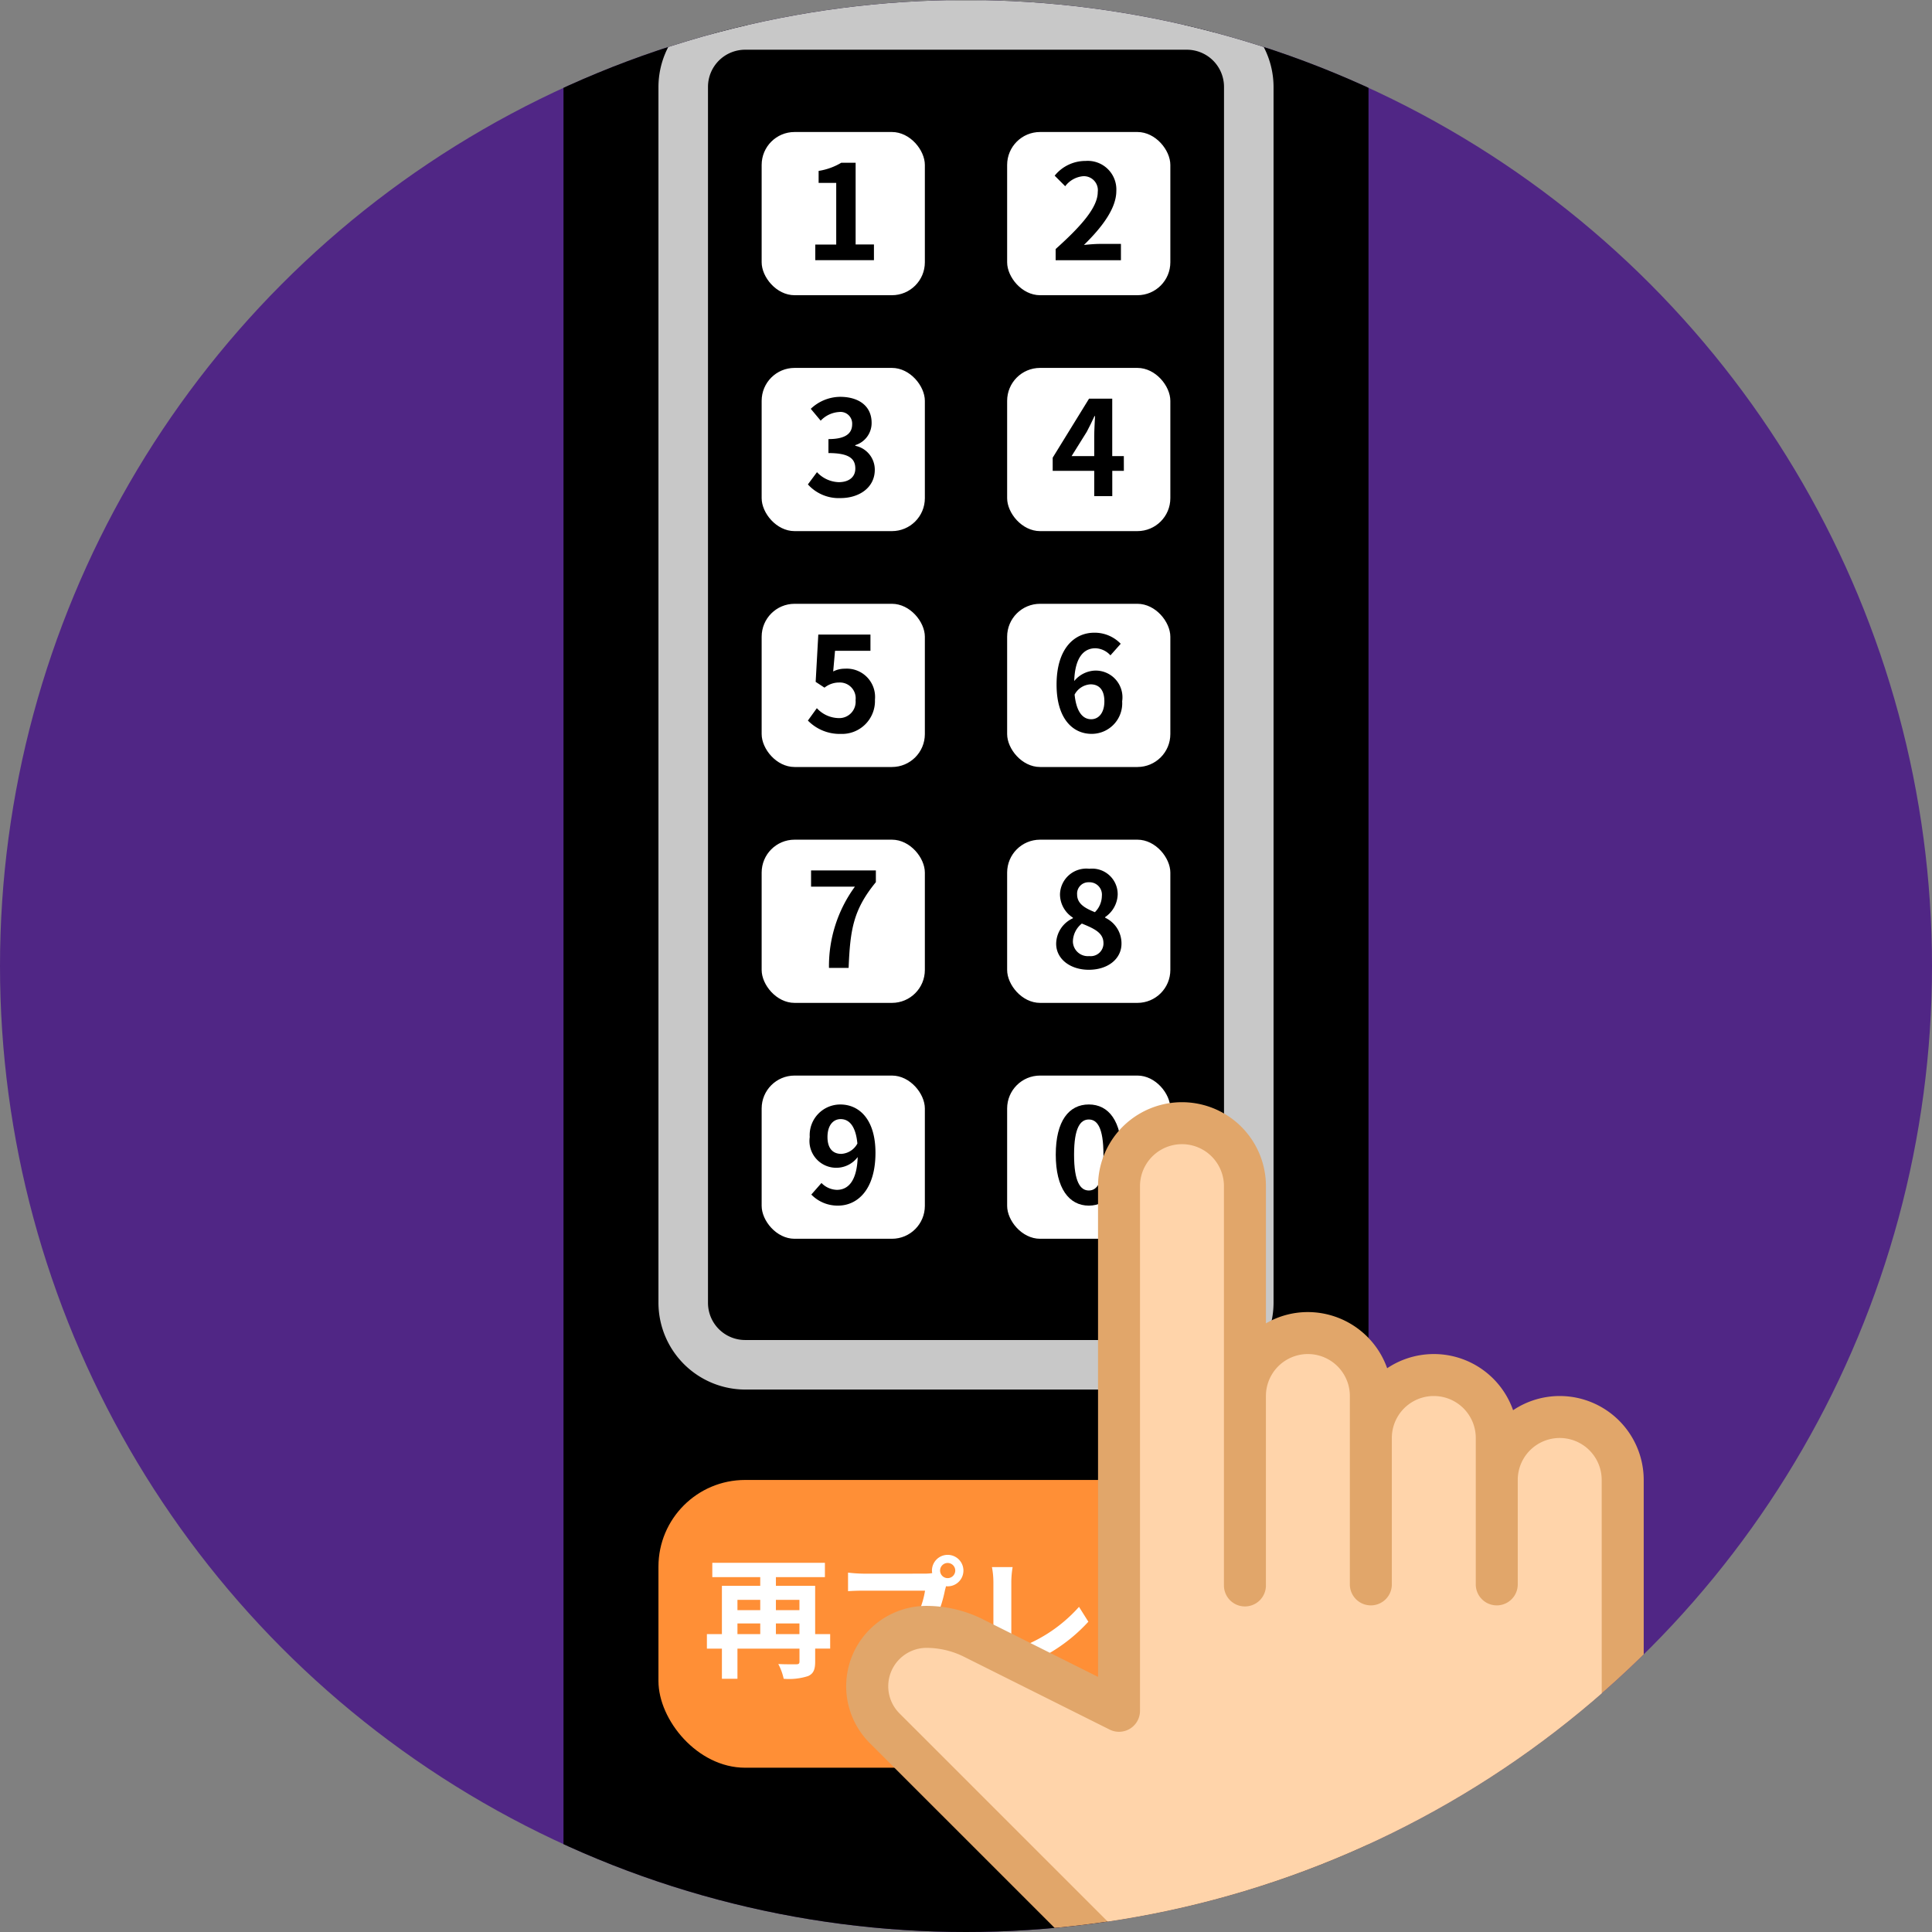
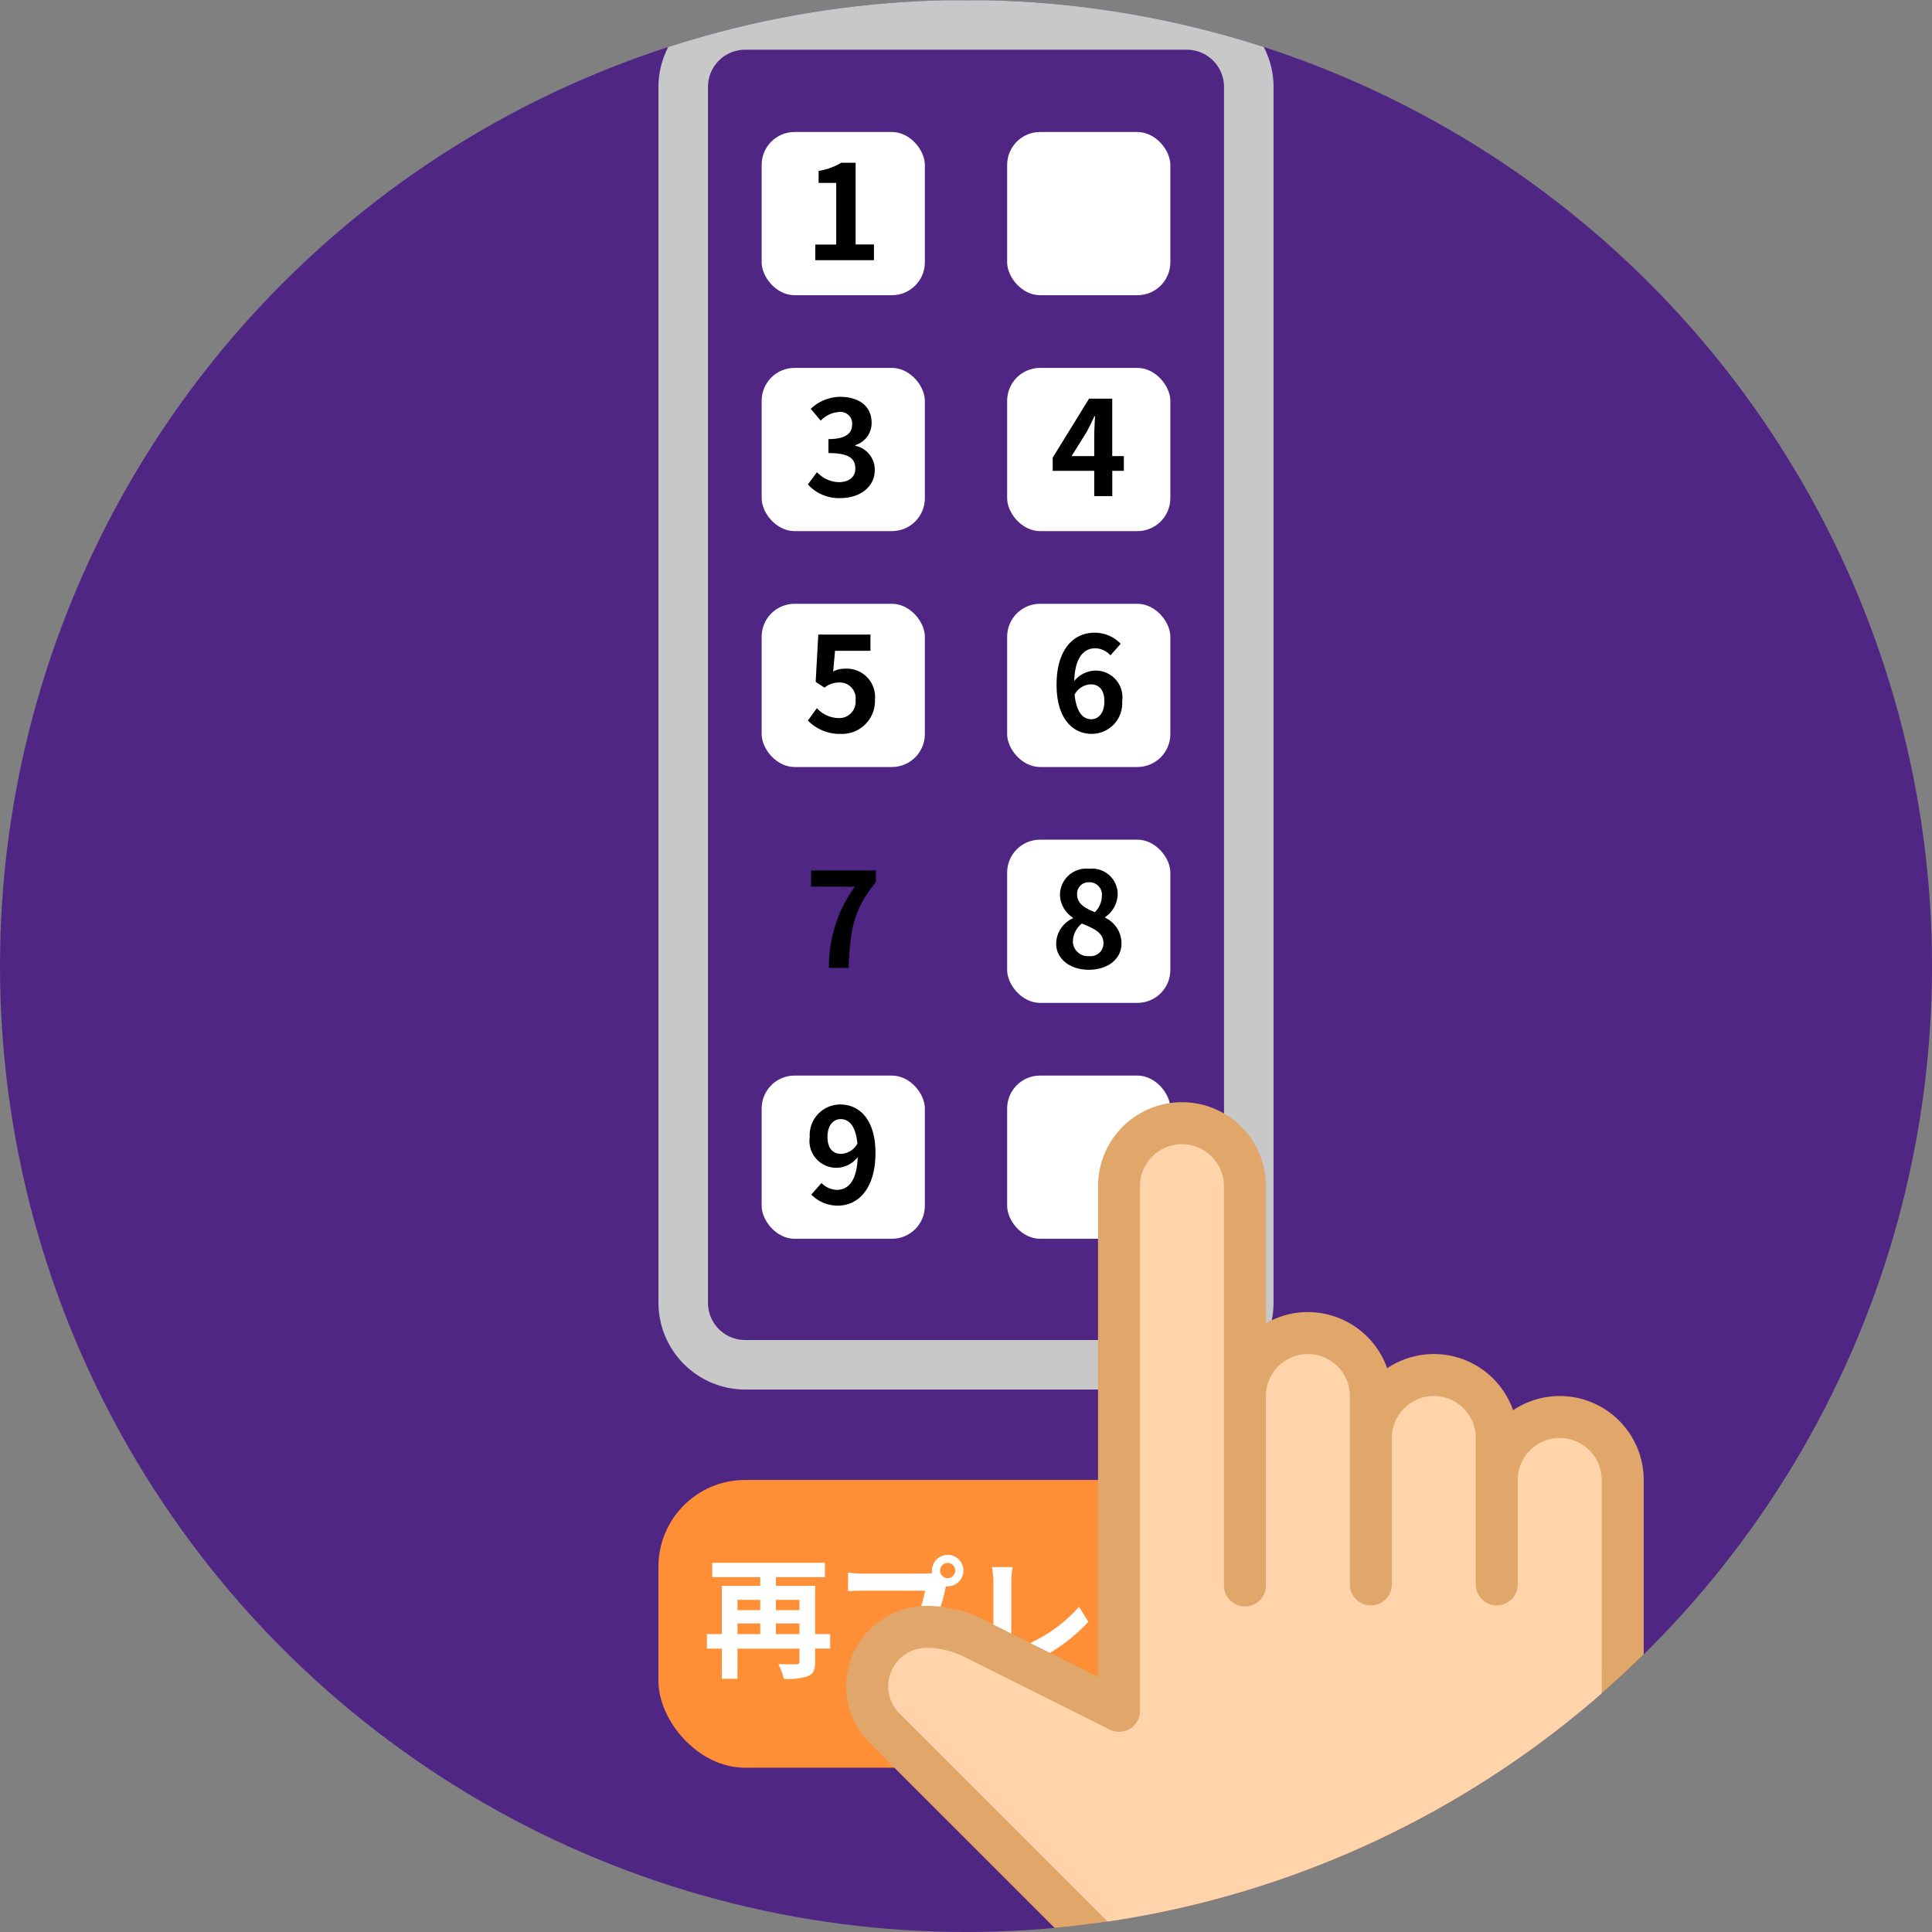
<svg xmlns="http://www.w3.org/2000/svg" viewBox="0 0 156 156">
  <rect x="0" y="0" width="156" height="156" fill="#808080" stroke="none" />
  <defs>
    <style>
      .cls-1 {
        fill: #502685;
      }

      .cls-2 {
        clip-path: url(#clip-path);
      }

      .cls-3 {
        fill: #c8c8c8;
      }

      .cls-4 {
        fill: #fff;
      }

      .cls-5 {
        fill: #ff8f36;
      }

      .cls-6 {
        fill: #e1a66a;
      }

      .cls-7 {
        fill: #ffd4aa;
      }
    </style>
    <clipPath id="clip-path">
      <circle class="cls-1" cx="78" cy="78" r="78" />
    </clipPath>
  </defs>
  <title>c-enjoy__slot__replay--02</title>
  <g id="c-enjoy__slot__replay--02">
    <g>
      <circle class="cls-1" cx="78" cy="78" r="78" />
      <g class="cls-2">
        <g>
-           <rect x="45.5" y="-17.5" width="65" height="256.064" />
          <g>
-             <rect x="55.166" y="2.015" width="45.667" height="108.189" rx="5" ry="5" />
            <path class="cls-3" d="M95.833,4.015a3,3,0,0,1,3,3V105.2a3,3,0,0,1-3,3H60.167a3,3,0,0,1-3-3V7.015a3,3,0,0,1,3-3H95.833m0-4H60.167a7.021,7.021,0,0,0-7,7V105.2a7.021,7.021,0,0,0,7,7H95.833a7.021,7.021,0,0,0,7-7V7.015a7.021,7.021,0,0,0-7-7Z" />
          </g>
          <g>
            <g>
              <rect class="cls-4" x="61.5" y="10.659" width="13.178" height="13.178" rx="2.658" ry="2.658" />
              <path d="M65.83,19.747h1.691V14.77H66.1V13.8a5.1,5.1,0,0,0,1.829-.659h1.159v6.6h1.479v1.266H65.83Z" />
            </g>
            <g>
              <rect class="cls-4" x="81.322" y="10.659" width="13.178" height="13.178" rx="2.658" ry="2.658" />
-               <path d="M85.238,20.109c2.138-1.915,3.4-3.394,3.4-4.605a1.129,1.129,0,0,0-1.181-1.276,2.037,2.037,0,0,0-1.446.809l-.851-.852a3.192,3.192,0,0,1,2.5-1.19,2.309,2.309,0,0,1,2.478,2.425c0,1.425-1.181,2.956-2.616,4.36.393-.043.915-.085,1.276-.085h1.712v1.318H85.238Z" />
            </g>
            <g>
              <rect class="cls-4" x="61.5" y="29.707" width="13.178" height="13.178" rx="2.658" ry="2.658" />
              <path d="M65.234,39.113l.734-.988a2.5,2.5,0,0,0,1.755.808c.8,0,1.34-.394,1.34-1.095,0-.776-.458-1.255-2.17-1.255V35.455c1.446,0,1.915-.5,1.915-1.2a.94.94,0,0,0-1.053-.988,2.248,2.248,0,0,0-1.489.7l-.8-.957a3.491,3.491,0,0,1,2.361-.968c1.521,0,2.552.745,2.552,2.1a1.864,1.864,0,0,1-1.318,1.8v.054a1.966,1.966,0,0,1,1.574,1.936c0,1.446-1.266,2.286-2.765,2.286A3.345,3.345,0,0,1,65.234,39.113Z" />
            </g>
            <g>
              <rect class="cls-4" x="81.322" y="29.707" width="13.178" height="13.178" rx="2.658" ry="2.658" />
              <path d="M90.747,38.019h-.936v2.042H88.354V38.019H85V36.955l2.936-4.765h1.872v4.637h.936Zm-2.393-1.191V35.222c0-.458.043-1.17.064-1.628h-.042c-.191.415-.4.852-.627,1.276l-1.223,1.957Z" />
            </g>
            <g>
              <rect class="cls-4" x="61.5" y="48.754" width="13.178" height="13.178" rx="2.658" ry="2.658" />
              <path d="M65.234,58.182l.723-1a2.446,2.446,0,0,0,1.734.8,1.322,1.322,0,0,0,1.393-1.446,1.274,1.274,0,0,0-1.33-1.426,1.882,1.882,0,0,0-1.18.415l-.713-.468.213-3.818h4.211v1.309H67.425l-.149,1.67a2.03,2.03,0,0,1,.947-.224,2.285,2.285,0,0,1,2.425,2.5,2.66,2.66,0,0,1-2.754,2.766A3.587,3.587,0,0,1,65.234,58.182Z" />
            </g>
            <g>
              <rect class="cls-4" x="81.322" y="48.754" width="13.178" height="13.178" rx="2.658" ry="2.658" />
              <path d="M89.662,52.917a1.709,1.709,0,0,0-1.212-.574c-.9,0-1.649.681-1.712,2.648a2.289,2.289,0,0,1,1.616-.841,2.159,2.159,0,0,1,2.255,2.479,2.465,2.465,0,0,1-2.467,2.627c-1.5,0-2.829-1.2-2.829-3.978,0-2.936,1.457-4.19,3.042-4.19a2.917,2.917,0,0,1,2.138.894Zm-.489,3.712c0-.937-.436-1.372-1.117-1.372a1.555,1.555,0,0,0-1.287.829c.149,1.437.681,1.989,1.34,1.989C88.694,58.075,89.173,57.586,89.173,56.629Z" />
            </g>
            <g>
-               <rect class="cls-4" x="61.5" y="67.8" width="13.178" height="13.178" rx="2.658" ry="2.658" />
              <path d="M69.031,71.592H65.49V70.284h5.232v.946c-1.829,2.233-2.074,3.84-2.2,6.924H66.936A10.863,10.863,0,0,1,69.031,71.592Z" />
            </g>
            <g>
              <rect class="cls-4" x="81.322" y="67.8" width="13.178" height="13.178" rx="2.658" ry="2.658" />
              <path d="M85.28,76.2a2.291,2.291,0,0,1,1.351-2.053v-.053a2.243,2.243,0,0,1-1.042-1.872,2.129,2.129,0,0,1,2.372-2.074,2.066,2.066,0,0,1,2.287,2.1,2.291,2.291,0,0,1-1.011,1.8v.054A2.289,2.289,0,0,1,90.555,76.2c0,1.191-1.053,2.105-2.648,2.105C86.408,78.3,85.28,77.431,85.28,76.2Zm3.818-.053c0-.819-.723-1.159-1.744-1.574a1.892,1.892,0,0,0-.723,1.457A1.206,1.206,0,0,0,87.95,77.2,1.032,1.032,0,0,0,89.1,76.145Zm-.127-3.808a1,1,0,0,0-1.042-1.1.915.915,0,0,0-.957.979c0,.744.606,1.105,1.436,1.436A1.883,1.883,0,0,0,88.971,72.337Z" />
            </g>
            <g>
              <rect class="cls-4" x="61.5" y="86.847" width="13.178" height="13.178" rx="2.658" ry="2.658" />
              <path d="M66.33,95.521a1.805,1.805,0,0,0,1.244.554c.883,0,1.617-.671,1.681-2.648a2.164,2.164,0,0,1-3.872-1.617,2.467,2.467,0,0,1,2.478-2.627c1.489,0,2.829,1.17,2.829,3.9,0,2.979-1.457,4.265-3.021,4.265a2.951,2.951,0,0,1-2.159-.893Zm2.9-3.19c-.138-1.436-.681-1.968-1.351-1.968-.585,0-1.063.479-1.063,1.446,0,.926.436,1.361,1.117,1.361A1.569,1.569,0,0,0,69.233,92.33Z" />
            </g>
            <g>
              <rect class="cls-4" x="81.322" y="86.847" width="13.178" height="13.178" rx="2.658" ry="2.658" />
-               <path d="M85.248,93.234c0-2.723,1.063-4.053,2.669-4.053s2.659,1.341,2.659,4.053-1.063,4.115-2.659,4.115S85.248,95.946,85.248,93.234Zm3.85,0c0-2.2-.51-2.84-1.181-2.84s-1.191.638-1.191,2.84.51,2.893,1.191,2.893S89.1,95.446,89.1,93.234Z" />
            </g>
          </g>
          <g>
            <rect class="cls-5" x="53.167" y="119.5" width="49.667" height="23.235" rx="7" ry="7" />
            <g>
              <path class="cls-4" d="M67.033,133.117H65.821v1.053c0,.639-.138.979-.585,1.17a5.037,5.037,0,0,1-1.957.213,4.585,4.585,0,0,0-.436-1.191c.585.032,1.266.021,1.457.021s.255-.053.255-.233v-1.032H59.546v2.436H58.291v-2.436H57.079v-1.17h1.212v-3.9h3.095v-.7H57.515v-1.16h9.093v1.16H62.651v.7h3.169v3.9h1.212Zm-7.487-3.935v.829h1.84v-.829Zm0,2.765h1.84v-.861h-1.84Zm3.105-2.765v.829h1.9v-.829Zm1.9,2.765v-.861h-1.9v.861Z" />
              <path class="cls-4" d="M74.665,127.065a4.631,4.631,0,0,0,.606-.042,1.229,1.229,0,0,1-.021-.2,1.271,1.271,0,1,1,1.276,1.266.606.606,0,0,1-.139-.011l-.085.319a10.735,10.735,0,0,1-1.6,3.871,8.417,8.417,0,0,1-4.275,2.936l-1.159-1.266a6.99,6.99,0,0,0,4.169-2.5,6.82,6.82,0,0,0,1.255-3H69.741c-.489,0-.989.021-1.266.043v-1.5a11.734,11.734,0,0,0,1.266.085Zm2.467-.244a.612.612,0,1,0-.606.606A.615.615,0,0,0,77.132,126.821Z" />
              <path class="cls-4" d="M80.074,134.191a1.384,1.384,0,0,0,.138-.691v-5.764a6.564,6.564,0,0,0-.117-1.2h1.67a7.52,7.52,0,0,0-.106,1.2v5.52a12.072,12.072,0,0,0,5.466-3.51l.755,1.2a13.372,13.372,0,0,1-6.168,3.829,3.049,3.049,0,0,0-.638.287Z" />
              <path class="cls-4" d="M95.225,133.691a7.334,7.334,0,0,0,.1,1.394H93.64a11.935,11.935,0,0,0,.074-1.394V130.2a20.778,20.778,0,0,1-3.658,1.446l-.766-1.3a16.332,16.332,0,0,0,4.839-1.926,11.222,11.222,0,0,0,2.776-2.4l1.138,1.032a17.389,17.389,0,0,1-2.818,2.286Z" />
            </g>
          </g>
        </g>
        <g>
          <path class="cls-6" d="M125.944,112.722a6.755,6.755,0,0,0-3.769,1.146,6.779,6.779,0,0,0-10.168-3.389,6.8,6.8,0,0,0-6.4-4.535,6.723,6.723,0,0,0-3.389.912V95.776a6.778,6.778,0,1,0-13.557,0V135.4l-9.317-4.66a10.214,10.214,0,0,0-4.545-1.071,6.487,6.487,0,0,0-4.575,11.072L92.14,162.654a26.058,26.058,0,0,0,18.552,7.683,22.055,22.055,0,0,0,22.03-22.03V119.5A6.785,6.785,0,0,0,125.944,112.722Z" />
          <path class="cls-7" d="M129.333,148.308a18.663,18.663,0,0,1-18.644,18.641,22.666,22.666,0,0,1-16.149-6.694L72.622,138.341a3.1,3.1,0,0,1,2.179-5.284,6.819,6.819,0,0,1,3.03.715L89.6,139.656a1.694,1.694,0,0,0,2.45-1.515V95.776a3.389,3.389,0,1,1,6.778,0v32.2a1.695,1.695,0,1,0,3.389,0V112.722a3.389,3.389,0,0,1,6.778,0v15.251a1.695,1.695,0,0,0,3.389,0V116.111a3.389,3.389,0,1,1,6.778,0v11.862a1.695,1.695,0,0,0,3.389,0V119.5a3.389,3.389,0,1,1,6.778,0Z" />
        </g>
      </g>
    </g>
  </g>
</svg>